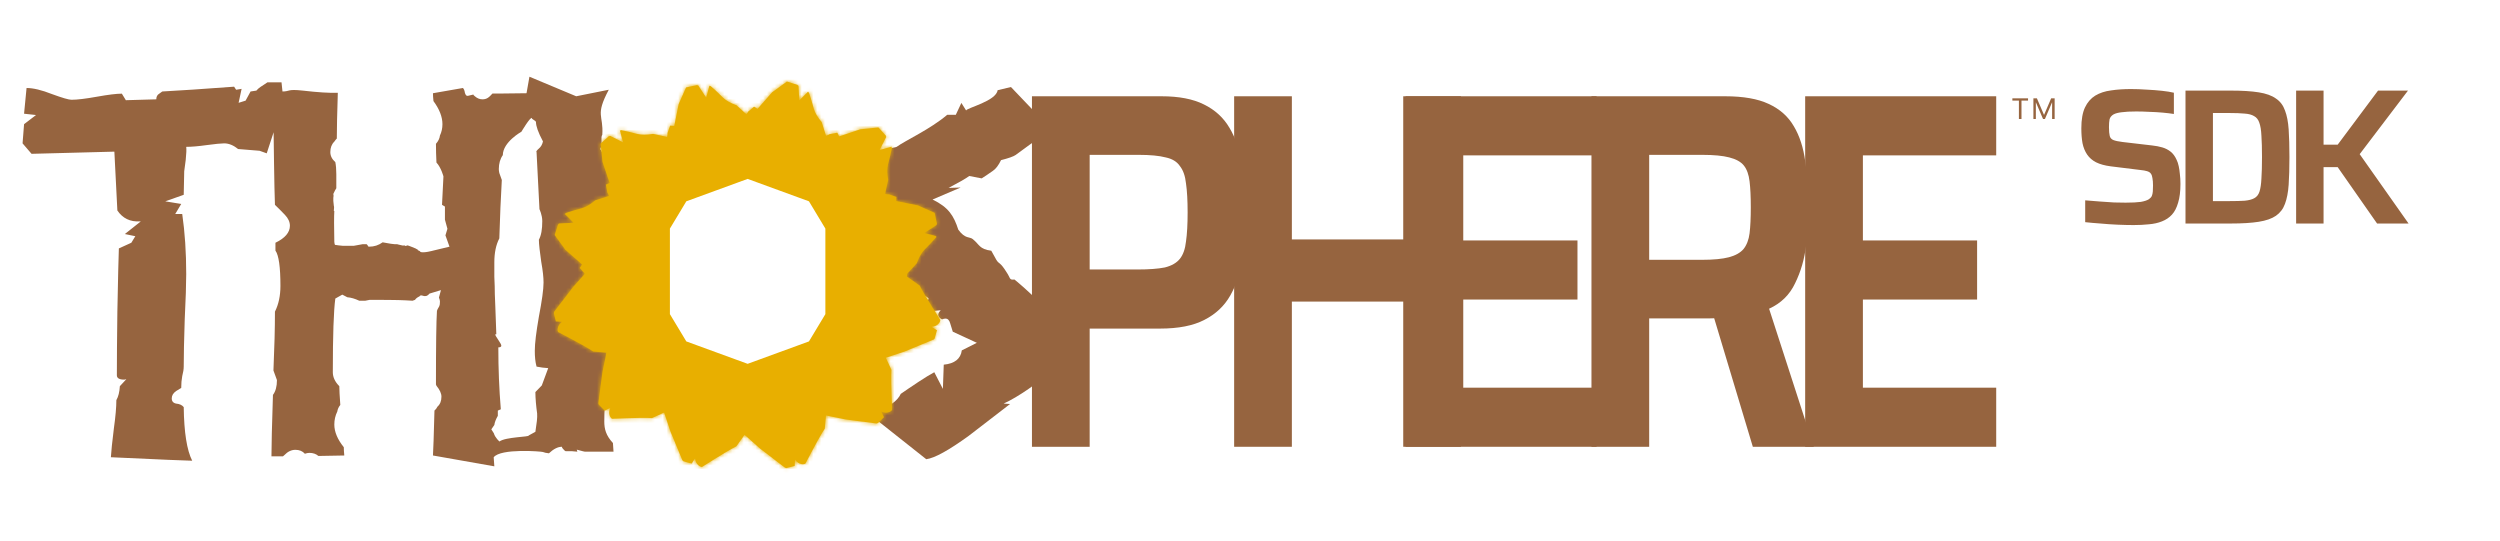
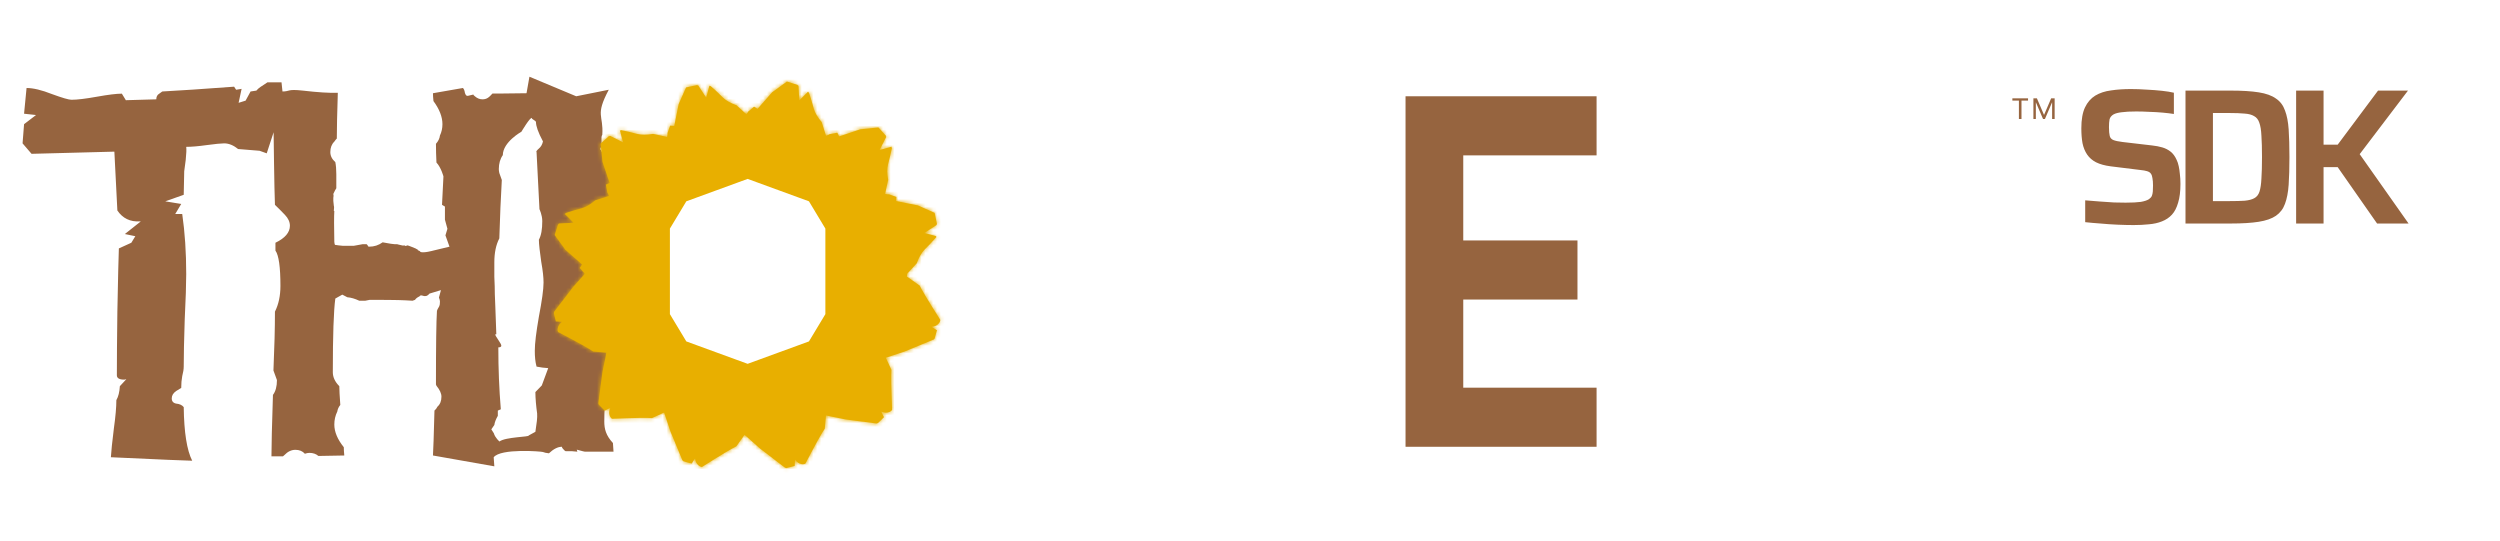
<svg xmlns="http://www.w3.org/2000/svg" width="647" height="140" viewBox="0 0 647 140" fill="none">
  <path d="M522.492 30.802V26.036H520.802V25.445H524.859V26.036H523.161V30.802H522.492ZM526.245 30.802V25.445H527.148L528.978 29.711H529.017L530.839 25.445H531.742V30.802H531.088V26.519H531.057L529.227 30.802H528.737L526.907 26.519H526.876V30.802H526.245Z" fill="#96643F" />
-   <path d="M267.069 115.626V24.916H300.625C305.113 24.916 308.759 25.619 311.565 27.026C314.44 28.432 316.649 30.454 318.192 33.09C319.734 35.639 320.786 38.76 321.347 42.452C321.979 46.143 322.294 50.318 322.294 54.977C322.294 59.284 322.014 63.283 321.453 66.975C320.962 70.579 319.945 73.743 318.402 76.468C316.859 79.193 314.615 81.302 311.67 82.796C308.795 84.291 304.973 85.038 300.204 85.038H282.006V115.626H267.069ZM282.006 69.744H294.313C297.329 69.744 299.713 69.568 301.466 69.216C303.219 68.777 304.517 68.03 305.358 66.975C306.2 65.92 306.726 64.426 306.936 62.492C307.217 60.558 307.357 58.053 307.357 54.977C307.357 51.901 307.217 49.395 306.936 47.462C306.726 45.528 306.2 44.034 305.358 42.979C304.587 41.836 303.36 41.089 301.677 40.738C299.994 40.298 297.679 40.078 294.734 40.078H282.006V69.744Z" fill="#96643F" />
-   <path d="M319.397 115.626V24.916H334.334V61.965H363.157V24.916H378.094V115.626H363.157V78.05H334.334V115.626H319.397Z" fill="#96643F" />
  <path d="M363.754 115.626V24.916H413.194V40.21H378.691V62.228H408.25V77.522H378.691V100.332H413.194V115.626H363.754Z" fill="#96643F" />
-   <path d="M411.871 115.626V24.916H446.479C451.177 24.916 454.929 25.575 457.734 26.894C460.61 28.212 462.783 30.146 464.256 32.695C465.729 35.156 466.711 38.188 467.201 41.792C467.763 45.308 468.043 49.264 468.043 53.658C468.043 56.735 467.833 60.031 467.412 63.547C466.991 67.063 466.044 70.315 464.572 73.303C463.169 76.292 460.925 78.489 457.839 79.896L469.41 115.626H453.632L442.692 79.237L446.374 81.742C445.883 82.005 445.287 82.181 444.585 82.269C443.954 82.357 443.218 82.401 442.376 82.401H426.808V115.626H411.871ZM426.808 67.239H440.483C443.428 67.239 445.742 67.019 447.426 66.579C449.109 66.14 450.371 65.437 451.212 64.47C452.054 63.415 452.58 62.053 452.79 60.383C453.001 58.625 453.106 56.383 453.106 53.658C453.106 50.934 453.001 48.692 452.79 46.934C452.58 45.176 452.089 43.814 451.318 42.847C450.546 41.88 449.284 41.177 447.531 40.738C445.848 40.298 443.533 40.078 440.588 40.078H426.808V67.239Z" fill="#96643F" />
-   <path d="M467.178 115.626V24.916H516.618V40.21H482.116V62.228H511.674V77.522H482.116V100.332H516.618V115.626H467.178Z" fill="#96643F" />
-   <path d="M278.879 91.806L272.759 96.329L272.203 96.227C269.31 98.42 267.307 99.893 266.194 100.647C263.82 102.292 261.669 103.56 259.741 104.45L261.41 104.553C257.849 107.295 254.288 110.036 250.728 112.777C245.535 116.546 241.863 118.568 239.712 118.842L226.734 108.562L227.748 106.282C230.344 104.98 232.303 103.714 233.119 101.932C235.789 100.082 239.718 97.426 241.795 96.329L244.021 100.647L244.243 94.376C247.062 94.102 248.62 92.869 248.916 90.676L252.811 88.723L246.58 85.844C246.357 85.159 246.135 84.439 245.912 83.686C245.69 82.863 245.282 82.452 244.688 82.452C244.392 82.452 244.095 82.52 243.798 82.657C242.611 82.041 242.5 81.253 243.464 80.293L241.35 80.499L238.902 78.443L239.681 77.621C242.055 77.552 237.122 75.404 238.235 76.227L235.119 75.038C228.295 72.503 235.453 73.68 233.895 72.584C231.299 70.322 228.74 68.06 226.218 65.799L228.109 63.434C226.255 63.229 224.437 62.818 222.657 62.201L213.422 52.641C215.721 51.202 218.021 49.763 220.32 48.323C223.213 46.473 224.994 44.623 225.661 42.772L227.108 41.642C228.665 42.121 229.444 42.361 229.444 42.361L229.186 40.545L229.85 38.558L232.029 38.014C234.403 36.3 240.683 33.486 245.133 29.717H247.359L248.805 26.633L250.029 28.586C250.252 27.901 257.812 26.154 258.183 23.344L261.632 22.521L270.756 32.081L270.311 34.651L262.856 40.1C262.263 40.511 261.002 40.956 259.073 41.436C258.405 42.807 257.701 43.732 256.959 44.212C255.995 44.897 255.03 45.548 254.066 46.165L250.839 45.548C250.023 46.165 248.243 47.193 245.498 48.632L248.614 48.529L241.35 51.633C245.524 53.688 246.82 55.809 248.009 59.441C249.789 61.908 250.943 61.2 251.759 61.886C253.539 63.325 253.428 64.477 256.544 64.888L257.849 67.238C258.591 68.472 258.739 67.612 260.539 70.518C261.503 71.888 261.127 72.539 262.536 72.334C262.981 72.676 266.231 75.359 270.311 79.471L270.645 81.63L272.091 80.602C272.462 80.739 273.13 81.458 274.094 82.76C275.133 84.268 276.134 85.262 277.099 85.742L274.206 88.825L278.434 88.414L278.879 91.806Z" fill="#96643F" />
  <path fill-rule="evenodd" clip-rule="evenodd" d="M69.03 39.684L67.174 39.019C64.678 38.793 62.827 38.643 61.622 38.568C60.417 37.59 59.212 37.101 58.007 37.101C57.232 37.101 55.725 37.252 53.487 37.552C51.335 37.853 49.57 38.004 48.193 38.004C48.279 38.605 48.236 39.734 48.064 41.388C47.806 43.269 47.676 44.246 47.676 44.322L47.547 50.414L42.77 52.106L46.902 52.783L45.352 55.378H47.16C47.849 60.117 48.193 65.306 48.193 70.948C48.193 73.505 48.064 77.416 47.806 82.681C47.633 87.946 47.547 92.007 47.547 94.865C47.547 95.543 47.418 96.37 47.16 97.348C46.988 98.25 46.902 99.266 46.902 100.394L45.611 101.184C44.836 101.71 44.448 102.349 44.448 103.101C44.448 103.854 44.836 104.305 45.611 104.455C46.471 104.531 47.117 104.831 47.547 105.358C47.633 111.902 48.365 116.527 49.742 119.235C48.623 119.235 41.608 118.934 28.695 118.332C28.781 116.828 29.039 114.346 29.47 110.886C29.9 107.802 30.115 105.358 30.115 103.553C30.632 102.65 30.933 101.447 31.019 99.942L32.698 98.137L32.181 98.25C30.89 98.25 30.244 97.874 30.244 97.122C30.244 92.91 30.288 87.419 30.374 80.65C30.546 71.85 30.675 66.397 30.761 64.291L33.989 62.824L35.022 61.132L32.31 60.568L36.443 57.296H36.184C33.688 57.447 31.751 56.506 30.374 54.476L29.599 39.245L8.164 39.809L5.84 37.101L6.227 32.137L9.326 29.768L6.227 29.429L6.873 22.773C8.594 22.773 10.79 23.299 13.458 24.352C16.127 25.33 17.805 25.819 18.494 25.819C19.957 25.819 22.153 25.556 25.079 25.029C28.006 24.503 30.158 24.239 31.536 24.239L32.569 25.932L40.445 25.706C40.445 25.029 40.704 24.54 41.22 24.239L41.995 23.675C46.299 23.45 52.497 23.036 60.589 22.434L61.106 23.224L62.526 22.998L61.751 26.609L63.559 26.045L64.85 23.675L66.352 23.45C66.868 22.773 67.755 22.283 69.219 21.305H72.856L73.106 23.675C75.081 23.674 74.257 22.999 78.387 23.45C82.261 23.901 85.273 24.089 87.426 24.014C87.253 29.429 87.167 33.378 87.167 35.86C86.995 36.011 86.78 36.274 86.522 36.65C85.833 37.327 85.489 38.229 85.489 39.358C85.489 40.335 85.919 41.2 86.78 41.952C86.952 42.78 87.038 43.833 87.038 45.111V47.029V48.722C86.866 48.947 86.608 49.436 86.263 50.188C86.35 50.489 86.35 50.828 86.263 51.204V51.993C86.263 52.219 86.306 52.633 86.393 53.234C86.479 53.46 86.479 53.911 86.393 54.588H86.522C86.436 56.017 86.436 58.688 86.522 62.599C86.608 63.577 86.789 63.38 86.789 63.38L87.619 63.501L88.717 63.614H91.558L93.846 63.198H94.883C95.373 63.592 95.091 63.84 95.541 63.84C96.833 63.84 97.995 63.464 99.028 62.712C100.577 62.937 100.513 63.048 102.148 63.198H102.771C102.771 63.198 103.393 63.38 104.016 63.501C104.361 63.652 104.674 63.388 104.846 63.614C105.019 63.764 105.293 63.501 105.465 63.501C105.637 63.501 107.531 64.291 107.531 64.291L108.167 64.649C107.875 64.777 108.79 64.892 108.79 65.193C109.62 65.556 112.111 64.855 112.111 64.855L116.33 63.84L115.278 60.906L115.795 59.214L115.149 56.851V53.46L114.394 53.009L114.762 45.675C114.789 45.697 114.159 43.344 112.954 42.065C112.868 40.41 112.825 38.793 112.825 37.214C113.428 36.537 113.772 35.822 113.858 35.07C114.288 34.168 114.504 33.19 114.504 32.137C114.504 30.257 113.729 28.263 112.179 26.157C112.093 25.33 112.05 24.653 112.05 24.127L119.798 22.773C120.056 22.998 120.228 23.412 120.314 24.014C120.486 24.616 120.745 24.879 121.089 24.804C121.433 24.728 121.907 24.616 122.509 24.465C122.509 24.54 122.552 24.616 122.639 24.691L122.897 24.916C123.499 25.443 124.145 25.706 124.834 25.706C125.953 25.706 126.505 25.258 127.452 24.205H129.716L136.265 24.127L137.018 19.855L149.12 24.916L157.552 23.224C153.949 30.007 156.218 29.62 155.874 34.885C155.357 35.562 156.046 36.988 155.357 38.568C156.476 40.674 157.036 41.689 157.036 41.614C157.036 41.238 157.552 41.426 157.036 43.758L157.552 45.675L157.982 46.578L159.02 47.706C160.053 48.007 159.435 50.489 159.435 51.993C157.799 51.693 158.068 52.858 157.982 53.234L157.423 55.717C157.079 56.694 156.907 58.499 156.907 61.132C156.907 62.11 156.993 64.742 157.165 69.029C157.251 72.64 157.294 75.46 157.294 77.491C157.122 80.5 156.821 82.794 156.39 84.373L156.907 86.63L158.627 87.499C158.111 89.004 157.567 89.906 157.567 90.582C157.567 91.259 156.433 91.701 157.294 91.852C158.241 91.927 157.036 92.346 157.036 93.399C157.036 94.377 157.079 95.392 157.165 96.445C157.165 97.949 156.39 99.454 156.907 99.83L157.036 103.214C156.605 103.816 156.39 105.772 156.39 109.081C156.39 111.037 156.82 112.698 158.627 114.653L158.778 116.895H151.384C151.384 116.895 150.821 116.819 149.271 116.367L149.422 116.895L147.913 116.763H146.404C146.232 116.763 146.08 116.555 145.65 116.104C145.219 115.577 145.587 115.625 145.414 115.625C144.381 115.625 143.262 116.189 142.057 117.317C141.369 117.242 140.852 117.129 140.508 116.978C140.163 116.828 129.577 115.972 127.766 118.345L127.933 120.687L112.05 117.881C112.136 116.678 112.265 112.804 112.438 106.26C112.782 105.96 113.04 105.621 113.212 105.245C113.901 104.643 114.245 103.778 114.245 102.65C114.245 101.823 113.815 100.883 112.954 99.83L112.825 99.491V99.266C112.825 89.337 112.911 83.057 113.083 80.424C113.169 80.274 113.212 80.161 113.212 80.086C113.643 79.259 113.858 79.294 113.858 78.015C113.858 77.789 113.772 77.451 113.6 77L114.116 75.082L111.146 75.984C109.941 77.448 109.08 75.874 108.564 76.701C108.047 76.927 107.66 77.228 107.402 77.604L106.756 77.829C104.26 77.679 103.332 77.604 95.671 77.604L94.528 77.829H92.978C91.859 77.303 90.826 77.002 89.879 76.927L88.588 76.25L86.78 77.265C86.35 80.424 86.134 86.78 86.134 96.332C86.134 97.611 86.694 98.814 87.813 99.942C87.813 100.845 87.899 102.462 88.071 104.794C87.641 105.32 87.383 105.884 87.296 106.486C86.78 107.539 86.522 108.667 86.522 109.871C86.522 111.751 87.34 113.707 88.975 115.737C88.975 116.339 89.018 117.054 89.104 117.881C85.058 117.956 82.992 117.994 82.906 117.994H82.39C81.787 117.467 81.012 117.204 80.065 117.204C79.721 117.204 79.334 117.279 78.903 117.43C78.301 116.753 77.483 116.414 76.45 116.414C75.417 116.414 74.47 116.866 73.609 117.768L73.222 118.107H70.252C70.252 115.399 70.381 110.096 70.639 102.199C71.328 101.296 71.672 100.018 71.672 98.363C71.414 97.611 71.113 96.784 70.768 95.881C71.027 89.939 71.156 84.862 71.156 80.65C72.103 78.77 72.576 76.551 72.576 73.994C72.576 69.105 72.146 66.058 71.285 64.855V62.824C73.781 61.621 75.029 60.154 75.029 58.424C75.029 57.447 74.599 56.506 73.738 55.604C72.877 54.701 72.017 53.836 71.156 53.009C70.984 49.323 70.81 34.228 70.81 34.228L69.03 39.684ZM129.095 43.758C129.095 42.328 129.439 41.125 130.128 40.147C130.162 36.73 134.939 34.094 134.939 34.094C134.939 34.094 137.221 30.233 137.652 30.534C137.394 30.76 138.708 31.213 138.708 31.589C138.708 32.567 139.228 34.192 140.519 36.599C140.347 37.351 140.065 37.919 139.463 38.445C138.946 38.896 138.687 39.218 138.859 39.368C139.203 45.987 139.441 51.202 139.614 54.135C139.614 54.135 140.339 55.634 140.339 57.214C140.339 59.395 140.066 60.906 139.463 62.046C139.463 63.249 139.722 65.233 140.066 67.715C140.497 70.122 140.67 71.843 140.67 73.121C140.67 74.926 140.237 77.894 139.463 81.955C138.774 85.941 138.406 88.833 138.406 90.789C138.406 92.293 138.515 93.597 138.859 94.876C139.892 95.102 140.844 95.197 141.877 95.272L140.217 99.754L138.557 101.469C138.557 103.048 138.752 105.201 139.01 107.006C139.096 108.134 138.902 109.496 138.557 111.753L136.811 112.708C137.155 113.084 130.795 113.071 129.263 114.258C129.263 114.258 128.148 113.331 127.804 112.127L127.158 111.112L127.933 109.984C128.019 109.307 128.32 108.517 128.837 107.614V106.26L129.611 105.922C129.181 100.732 128.966 95.392 128.966 89.901C129.482 89.901 129.74 89.751 129.74 89.45C129.74 89.225 129.482 88.736 128.966 87.983C128.449 87.231 128.191 86.78 128.191 86.63C128.191 86.479 128.277 86.442 128.449 86.517L128.191 79.409L128.062 76.137C128.062 74.859 128.019 73.354 127.933 71.624V67.901C127.933 65.419 128.363 63.351 129.224 61.696C129.396 56.055 129.611 51.016 129.87 46.578C129.439 45.45 129.224 44.848 129.224 44.773C129.138 44.397 129.095 44.058 129.095 43.758Z" fill="#96643F" />
  <path d="M552.2 58.247C550.933 58.247 549.533 58.214 548 58.147C546.5 58.081 545.033 57.98 543.6 57.847C542.167 57.747 540.85 57.63 539.65 57.497V51.847C540.883 51.947 542.133 52.047 543.4 52.147C544.7 52.247 545.933 52.331 547.1 52.397C548.267 52.431 549.267 52.447 550.1 52.447C551.8 52.447 553.117 52.38 554.05 52.247C554.983 52.081 555.683 51.847 556.15 51.547C556.517 51.281 556.767 50.997 556.9 50.697C557.033 50.364 557.117 49.98 557.15 49.547C557.183 49.081 557.2 48.564 557.2 47.997C557.2 47.23 557.15 46.597 557.05 46.097C556.983 45.597 556.85 45.214 556.65 44.947C556.45 44.647 556.117 44.431 555.65 44.297C555.217 44.164 554.65 44.064 553.95 43.997L546.25 43.047C544.717 42.847 543.45 42.497 542.45 41.997C541.483 41.497 540.717 40.831 540.15 39.997C539.583 39.164 539.183 38.181 538.95 37.047C538.75 35.914 538.65 34.63 538.65 33.197C538.65 30.93 538.967 29.131 539.6 27.797C540.233 26.464 541.117 25.447 542.25 24.747C543.417 24.047 544.783 23.597 546.35 23.397C547.917 23.164 549.617 23.047 551.45 23.047C552.783 23.047 554.15 23.097 555.55 23.197C556.95 23.264 558.267 23.364 559.5 23.497C560.733 23.631 561.767 23.797 562.6 23.997V29.497C561.767 29.364 560.8 29.247 559.7 29.147C558.6 29.047 557.45 28.98 556.25 28.947C555.05 28.881 553.917 28.847 552.85 28.847C551.283 28.847 550.033 28.914 549.1 29.047C548.2 29.147 547.5 29.331 547 29.597C546.433 29.93 546.083 30.364 545.95 30.897C545.85 31.43 545.8 32.097 545.8 32.897C545.8 33.897 545.867 34.664 546 35.197C546.133 35.697 546.45 36.047 546.95 36.247C547.45 36.447 548.233 36.614 549.3 36.747L557 37.647C557.933 37.747 558.8 37.914 559.6 38.147C560.4 38.38 561.117 38.747 561.75 39.247C562.383 39.747 562.9 40.447 563.3 41.347C563.533 41.814 563.717 42.364 563.85 42.997C563.983 43.597 564.083 44.281 564.15 45.047C564.25 45.814 564.3 46.664 564.3 47.597C564.3 49.531 564.1 51.147 563.7 52.447C563.333 53.747 562.8 54.781 562.1 55.547C561.4 56.314 560.533 56.897 559.5 57.297C558.5 57.697 557.383 57.947 556.15 58.047C554.917 58.181 553.6 58.247 552.2 58.247ZM565.606 57.847V23.447H577.306C580.273 23.447 582.689 23.597 584.556 23.897C586.456 24.197 587.939 24.73 589.006 25.497C590.106 26.23 590.889 27.264 591.356 28.597C591.856 29.897 592.173 31.53 592.306 33.497C592.439 35.464 592.506 37.847 592.506 40.647C592.506 43.447 592.439 45.831 592.306 47.797C592.173 49.764 591.856 51.414 591.356 52.747C590.889 54.047 590.106 55.081 589.006 55.847C587.939 56.581 586.456 57.097 584.556 57.397C582.689 57.697 580.273 57.847 577.306 57.847H565.606ZM572.706 52.047H576.906C578.539 52.047 579.873 52.014 580.906 51.947C581.973 51.847 582.806 51.63 583.406 51.297C584.039 50.964 584.489 50.397 584.756 49.597C585.023 48.764 585.189 47.63 585.256 46.197C585.356 44.764 585.406 42.914 585.406 40.647C585.406 38.414 585.356 36.581 585.256 35.147C585.189 33.681 585.006 32.547 584.706 31.747C584.439 30.947 583.989 30.381 583.356 30.047C582.756 29.68 581.939 29.464 580.906 29.397C579.873 29.297 578.539 29.247 576.906 29.247H572.706V52.047ZM594.237 57.847V23.447H601.337V37.447H604.987L615.437 23.447H623.187L610.687 39.897L623.337 57.847H615.187L604.987 43.247H601.337V57.847H594.237Z" fill="#96643F" />
  <mask id="path-6-inside-1_476_1315" fill="white">
    <path fill-rule="evenodd" clip-rule="evenodd" d="M168.748 108.2L171.881 106.755L173.504 111.637L176.639 119.197L176.77 119.234L176.826 119.366L178.995 119.979L179.884 118.618C180.002 119.456 180.276 120.041 180.707 120.373C180.961 120.645 181.284 120.805 181.677 120.853C186.53 117.774 189.493 115.996 190.566 115.518L192.685 112.518L196.732 116.111L203.228 121.091L203.361 121.057L203.475 121.145L205.66 120.591L205.749 118.968C206.27 119.635 206.8 120.005 207.339 120.077C207.695 120.185 208.056 120.162 208.42 120.008C211.083 114.916 212.759 111.895 213.449 110.946L213.762 107.512L218.805 108.548L226.922 109.614L227.02 109.519L227.162 109.537L228.778 107.966L228.043 106.516C228.828 106.833 229.472 106.888 229.975 106.681C230.338 106.597 230.638 106.397 230.877 106.082C230.636 100.341 230.576 96.887 230.698 95.72L229.252 92.59L234.137 90.967L241.7 87.834L241.737 87.702L241.87 87.647L242.483 85.479L241.121 84.591C241.96 84.473 242.545 84.199 242.877 83.769C243.149 83.514 243.309 83.191 243.358 82.799C240.277 77.948 238.498 74.986 238.02 73.915L234.699 71.572L234.779 70.847L237.274 68.112C237.816 66.58 238.486 65.403 239.286 64.58C240.339 63.538 241.348 62.469 242.31 61.373L242.178 61.338C242.24 61.268 242.302 61.197 242.364 61.127L239.228 60.297L242.437 58.202L242.397 58.017L242.49 57.956L241.879 55.089L237.553 53.163L231.916 52.033L231.995 50.967L230.079 50.29C229.848 50.322 229.508 50.289 229.059 50.191L229.856 46.556C229.559 44.959 229.55 43.604 229.831 42.492C230.222 41.063 230.561 39.633 230.846 38.203L230.714 38.239C230.722 38.201 230.729 38.163 230.737 38.124L230.769 37.963L227.638 38.812L229.369 35.394L229.242 35.254L229.293 35.154L227.329 32.976L222.619 33.47L217.172 35.309L216.707 34.346L214.709 34.718C214.525 34.861 214.214 35.002 213.776 35.141L212.648 31.596C211.591 30.36 210.906 29.191 210.593 28.088C210.217 26.655 209.795 25.248 209.326 23.866L209.23 23.964C209.2 23.875 209.17 23.786 209.14 23.697L206.853 25.996L206.642 22.172L206.462 22.113L206.456 22.002L203.666 21.097L199.833 23.879L196.037 28.193L195.152 27.592L193.608 28.912C193.535 29.091 193.386 29.312 193.161 29.576L190.589 27.231C189.056 26.69 187.878 26.02 187.055 25.221C186.012 24.167 184.943 23.16 183.846 22.198L183.811 22.33C183.741 22.268 183.67 22.206 183.6 22.144L182.769 25.278L180.674 22.071L180.488 22.111L180.427 22.018L177.558 22.628L175.631 26.952L174.501 32.586L173.435 32.507L172.757 34.422C172.789 34.653 172.756 34.992 172.658 35.442L169.021 34.645C167.423 34.943 166.067 34.951 164.955 34.67C163.525 34.279 162.095 33.941 160.664 33.656L160.699 33.788C160.607 33.769 160.515 33.751 160.423 33.732L161.272 36.862L157.853 35.132L157.713 35.259L157.613 35.208L155.434 37.171L155.928 41.879L157.768 47.322L156.805 47.787L157.176 49.784C157.319 49.968 157.46 50.279 157.6 50.717L154.053 51.844C152.817 52.901 151.647 53.585 150.543 53.898C149.109 54.273 147.701 54.696 146.319 55.164L146.417 55.261C146.353 55.282 146.29 55.303 146.227 55.324C146.201 55.333 146.175 55.342 146.15 55.35L148.45 57.636L144.624 57.847L144.565 58.027L144.454 58.033L143.549 60.822L146.332 64.652L150.648 68.446L150.047 69.33L151.359 70.864L148.347 74.252L143.364 80.745L143.398 80.877L143.311 80.991L143.865 83.176L145.488 83.265C144.821 83.785 144.451 84.315 144.379 84.854C144.27 85.21 144.293 85.57 144.448 85.934C149.542 88.596 152.565 90.271 153.515 90.96L156.951 91.274L155.914 96.313L154.848 104.426L154.943 104.524L154.924 104.667L156.497 106.282L157.947 105.547C157.63 106.332 157.575 106.975 157.781 107.478C157.866 107.84 158.066 108.141 158.382 108.379C164.125 108.138 167.581 108.078 168.748 108.2ZM193.489 97.861L175.171 91.423L169.351 82.128V59.888L175.171 50.592L193.489 44.154L211.806 50.592L217.626 59.888V82.128L211.806 91.423L193.489 97.861Z" />
  </mask>
  <path fill-rule="evenodd" clip-rule="evenodd" d="M168.748 108.2L171.881 106.755L173.504 111.637L176.639 119.197L176.77 119.234L176.826 119.366L178.995 119.979L179.884 118.618C180.002 119.456 180.276 120.041 180.707 120.373C180.961 120.645 181.284 120.805 181.677 120.853C186.53 117.774 189.493 115.996 190.566 115.518L192.685 112.518L196.732 116.111L203.228 121.091L203.361 121.057L203.475 121.145L205.66 120.591L205.749 118.968C206.27 119.635 206.8 120.005 207.339 120.077C207.695 120.185 208.056 120.162 208.42 120.008C211.083 114.916 212.759 111.895 213.449 110.946L213.762 107.512L218.805 108.548L226.922 109.614L227.02 109.519L227.162 109.537L228.778 107.966L228.043 106.516C228.828 106.833 229.472 106.888 229.975 106.681C230.338 106.597 230.638 106.397 230.877 106.082C230.636 100.341 230.576 96.887 230.698 95.72L229.252 92.59L234.137 90.967L241.7 87.834L241.737 87.702L241.87 87.647L242.483 85.479L241.121 84.591C241.96 84.473 242.545 84.199 242.877 83.769C243.149 83.514 243.309 83.191 243.358 82.799C240.277 77.948 238.498 74.986 238.02 73.915L234.699 71.572L234.779 70.847L237.274 68.112C237.816 66.58 238.486 65.403 239.286 64.58C240.339 63.538 241.348 62.469 242.31 61.373L242.178 61.338C242.24 61.268 242.302 61.197 242.364 61.127L239.228 60.297L242.437 58.202L242.397 58.017L242.49 57.956L241.879 55.089L237.553 53.163L231.916 52.033L231.995 50.967L230.079 50.29C229.848 50.322 229.508 50.289 229.059 50.191L229.856 46.556C229.559 44.959 229.55 43.604 229.831 42.492C230.222 41.063 230.561 39.633 230.846 38.203L230.714 38.239C230.722 38.201 230.729 38.163 230.737 38.124L230.769 37.963L227.638 38.812L229.369 35.394L229.242 35.254L229.293 35.154L227.329 32.976L222.619 33.47L217.172 35.309L216.707 34.346L214.709 34.718C214.525 34.861 214.214 35.002 213.776 35.141L212.648 31.596C211.591 30.36 210.906 29.191 210.593 28.088C210.217 26.655 209.795 25.248 209.326 23.866L209.23 23.964C209.2 23.875 209.17 23.786 209.14 23.697L206.853 25.996L206.642 22.172L206.462 22.113L206.456 22.002L203.666 21.097L199.833 23.879L196.037 28.193L195.152 27.592L193.608 28.912C193.535 29.091 193.386 29.312 193.161 29.576L190.589 27.231C189.056 26.69 187.878 26.02 187.055 25.221C186.012 24.167 184.943 23.16 183.846 22.198L183.811 22.33C183.741 22.268 183.67 22.206 183.6 22.144L182.769 25.278L180.674 22.071L180.488 22.111L180.427 22.018L177.558 22.628L175.631 26.952L174.501 32.586L173.435 32.507L172.757 34.422C172.789 34.653 172.756 34.992 172.658 35.442L169.021 34.645C167.423 34.943 166.067 34.951 164.955 34.67C163.525 34.279 162.095 33.941 160.664 33.656L160.699 33.788C160.607 33.769 160.515 33.751 160.423 33.732L161.272 36.862L157.853 35.132L157.713 35.259L157.613 35.208L155.434 37.171L155.928 41.879L157.768 47.322L156.805 47.787L157.176 49.784C157.319 49.968 157.46 50.279 157.6 50.717L154.053 51.844C152.817 52.901 151.647 53.585 150.543 53.898C149.109 54.273 147.701 54.696 146.319 55.164L146.417 55.261C146.353 55.282 146.29 55.303 146.227 55.324C146.201 55.333 146.175 55.342 146.15 55.35L148.45 57.636L144.624 57.847L144.565 58.027L144.454 58.033L143.549 60.822L146.332 64.652L150.648 68.446L150.047 69.33L151.359 70.864L148.347 74.252L143.364 80.745L143.398 80.877L143.311 80.991L143.865 83.176L145.488 83.265C144.821 83.785 144.451 84.315 144.379 84.854C144.27 85.21 144.293 85.57 144.448 85.934C149.542 88.596 152.565 90.271 153.515 90.96L156.951 91.274L155.914 96.313L154.848 104.426L154.943 104.524L154.924 104.667L156.497 106.282L157.947 105.547C157.63 106.332 157.575 106.975 157.781 107.478C157.866 107.84 158.066 108.141 158.382 108.379C164.125 108.138 167.581 108.078 168.748 108.2ZM193.489 97.861L175.171 91.423L169.351 82.128V59.888L175.171 50.592L193.489 44.154L211.806 50.592L217.626 59.888V82.128L211.806 91.423L193.489 97.861Z" fill="#E8AF00" />
  <path d="M193.489 97.861L193.876 96.759L193.489 96.623L193.101 96.759L193.489 97.861ZM193.489 44.154L193.101 45.256L193.489 45.392L193.876 45.256L193.489 44.154ZM193.902 96.769L193.876 96.759L193.101 98.963L193.127 98.972L193.902 96.769ZM193.85 98.972L193.876 98.963L193.101 96.759L193.075 96.769L193.85 98.972ZM193.127 43.043L193.101 43.053L193.876 45.256L193.902 45.247L193.127 43.043ZM193.075 45.247L193.101 45.256L193.876 43.053L193.85 43.043L193.075 45.247ZM171.881 106.755L174.097 106.018L173.273 103.539L170.902 104.634L171.881 106.755ZM168.748 108.2L168.506 110.523L169.144 110.59L169.727 110.321L168.748 108.2ZM173.504 111.637L171.288 112.374L171.314 112.454L171.347 112.532L173.504 111.637ZM176.639 119.197L174.482 120.091L174.915 121.135L176.002 121.444L176.639 119.197ZM176.77 119.234L178.926 118.335L178.493 117.294L177.408 116.987L176.77 119.234ZM176.826 119.366L174.67 120.265L175.104 121.307L176.191 121.614L176.826 119.366ZM178.995 119.979L178.36 122.227L180.013 122.694L180.951 121.256L178.995 119.979ZM179.884 118.618L182.197 118.293L181.331 112.129L177.928 117.341L179.884 118.618ZM180.707 120.373L182.412 118.777L182.283 118.639L182.132 118.523L180.707 120.373ZM181.677 120.853L181.392 123.172L182.222 123.274L182.928 122.826L181.677 120.853ZM190.566 115.518L191.516 117.652L192.103 117.39L192.474 116.866L190.566 115.518ZM192.685 112.518L194.235 110.771L192.283 109.037L190.776 111.17L192.685 112.518ZM196.732 116.111L195.181 117.858L195.244 117.914L195.311 117.965L196.732 116.111ZM203.228 121.091L201.807 122.945L202.704 123.632L203.8 123.356L203.228 121.091ZM203.361 121.057L204.782 119.203L203.885 118.516L202.789 118.792L203.361 121.057ZM203.475 121.145L202.053 122.998L202.951 123.687L204.048 123.409L203.475 121.145ZM205.66 120.591L206.234 122.855L207.899 122.434L207.993 120.718L205.66 120.591ZM205.749 118.968L207.59 117.53L203.756 112.624L203.417 118.841L205.749 118.968ZM207.339 120.077L208.018 117.842L207.837 117.787L207.65 117.762L207.339 120.077ZM208.42 120.008L209.331 122.159L210.102 121.832L210.49 121.09L208.42 120.008ZM213.449 110.946L215.339 112.318L215.716 111.798L215.775 111.158L213.449 110.946ZM213.762 107.512L214.232 105.224L211.674 104.698L211.436 107.299L213.762 107.512ZM218.805 108.548L218.335 110.836L218.417 110.853L218.501 110.864L218.805 108.548ZM226.922 109.614L226.618 111.93L227.739 112.077L228.55 111.289L226.922 109.614ZM227.02 109.519L227.321 107.202L226.202 107.057L225.392 107.843L227.02 109.519ZM227.162 109.537L226.862 111.854L227.981 111.999L228.791 111.212L227.162 109.537ZM228.778 107.966L230.407 109.64L231.639 108.442L230.862 106.909L228.778 107.966ZM228.043 106.516L228.918 104.35L223.145 102.019L225.96 107.572L228.043 106.516ZM229.975 106.681L229.447 104.406L229.262 104.449L229.087 104.521L229.975 106.681ZM230.877 106.082L232.741 107.489L233.246 106.82L233.211 105.984L230.877 106.082ZM230.698 95.72L233.021 95.964L233.088 95.324L232.819 94.741L230.698 95.72ZM229.252 92.59L228.516 90.373L226.035 91.197L227.131 93.569L229.252 92.59ZM234.137 90.967L234.873 93.184L234.953 93.157L235.031 93.125L234.137 90.967ZM241.7 87.834L242.594 89.992L243.639 89.559L243.947 88.471L241.7 87.834ZM241.737 87.702L240.844 85.544L239.799 85.977L239.49 87.065L241.737 87.702ZM241.87 87.647L242.764 89.806L243.81 89.372L244.118 88.283L241.87 87.647ZM242.483 85.479L244.731 86.114L245.198 84.461L243.759 83.522L242.483 85.479ZM241.121 84.591L240.797 82.277L234.624 83.142L239.845 86.547L241.121 84.591ZM242.877 83.769L241.281 82.063L241.143 82.192L241.028 82.341L242.877 83.769ZM243.358 82.799L245.676 83.084L245.779 82.253L245.33 81.546L243.358 82.799ZM238.02 73.915L240.153 72.963L239.891 72.376L239.366 72.006L238.02 73.915ZM234.699 71.572L232.377 71.315L232.226 72.686L233.353 73.481L234.699 71.572ZM234.779 70.847L233.054 69.273L232.541 69.835L232.458 70.59L234.779 70.847ZM237.274 68.112L239 69.686L239.318 69.337L239.476 68.891L237.274 68.112ZM239.286 64.58L237.643 62.919L237.627 62.935L237.61 62.952L239.286 64.58ZM242.31 61.373L244.066 62.914L246.556 60.077L242.906 59.114L242.31 61.373ZM242.178 61.338L240.429 59.79L237.916 62.629L241.582 63.597L242.178 61.338ZM242.364 61.127L244.117 62.671L246.616 59.836L242.962 58.869L242.364 61.127ZM239.228 60.297L237.951 58.341L233.553 61.211L238.63 62.555L239.228 60.297ZM242.437 58.202L243.713 60.158L245.055 59.283L244.721 57.716L242.437 58.202ZM242.397 58.017L241.121 56.06L239.778 56.936L240.113 58.504L242.397 58.017ZM242.49 57.956L243.766 59.913L245.109 59.037L244.775 57.47L242.49 57.956ZM241.879 55.089L244.164 54.602L243.916 53.439L242.829 52.955L241.879 55.089ZM237.553 53.163L238.503 51.029L238.266 50.923L238.012 50.872L237.553 53.163ZM231.916 52.033L229.587 51.861L229.435 53.918L231.458 54.324L231.916 52.033ZM231.995 50.967L234.325 51.139L234.456 49.359L232.773 48.765L231.995 50.967ZM230.079 50.29L230.857 48.088L230.321 47.899L229.758 47.977L230.079 50.29ZM229.059 50.191L226.777 49.69L226.277 51.972L228.559 52.472L229.059 50.191ZM229.856 46.556L232.137 47.056L232.239 46.594L232.152 46.129L229.856 46.556ZM229.831 42.492L227.578 41.875L227.572 41.898L227.566 41.92L229.831 42.492ZM230.846 38.203L233.137 38.66L233.873 34.963L230.235 35.949L230.846 38.203ZM230.714 38.239L228.426 37.767L227.659 41.486L231.324 40.493L230.714 38.239ZM230.737 38.124L233.027 38.586L233.027 38.584L230.737 38.124ZM230.769 37.963L233.06 38.423L233.803 34.721L230.158 35.708L230.769 37.963ZM227.638 38.812L225.554 37.756L223.182 42.439L228.249 41.066L227.638 38.812ZM229.369 35.394L231.453 36.45L232.177 35.02L231.104 33.83L229.369 35.394ZM229.242 35.254L227.159 34.198L226.434 35.627L227.508 36.818L229.242 35.254ZM229.293 35.154L231.376 36.21L232.101 34.78L231.028 33.59L229.293 35.154ZM227.329 32.976L229.064 31.412L228.268 30.529L227.085 30.653L227.329 32.976ZM222.619 33.47L222.375 31.147L222.117 31.174L221.871 31.257L222.619 33.47ZM217.172 35.309L215.069 36.325L215.967 38.181L217.92 37.522L217.172 35.309ZM216.707 34.346L218.81 33.33L218.034 31.724L216.28 32.05L216.707 34.346ZM214.709 34.718L214.282 32.421L213.723 32.525L213.274 32.874L214.709 34.718ZM213.776 35.141L211.55 35.849L212.258 38.075L214.484 37.367L213.776 35.141ZM212.648 31.596L214.874 30.887L214.73 30.436L214.423 30.077L212.648 31.596ZM210.593 28.088L208.334 28.681L208.34 28.703L208.346 28.726L210.593 28.088ZM209.326 23.866L211.538 23.116L210.327 19.546L207.67 22.22L209.326 23.866ZM209.23 23.964L207.015 24.707L208.219 28.294L210.886 25.61L209.23 23.964ZM209.14 23.697L211.352 22.947L210.141 19.378L207.484 22.05L209.14 23.697ZM206.853 25.996L204.52 26.125L204.809 31.364L208.509 27.644L206.853 25.996ZM206.642 22.172L208.975 22.044L208.887 20.444L207.363 19.95L206.642 22.172ZM206.462 22.113L204.13 22.241L204.217 23.841L205.742 24.335L206.462 22.113ZM206.456 22.002L208.788 21.875L208.701 20.275L207.177 19.78L206.456 22.002ZM203.666 21.097L204.386 18.875L203.256 18.509L202.294 19.207L203.666 21.097ZM199.833 23.879L198.461 21.989L198.251 22.141L198.08 22.336L199.833 23.879ZM196.037 28.193L194.724 30.125L196.429 31.284L197.79 29.736L196.037 28.193ZM195.152 27.592L196.465 25.66L194.99 24.658L193.635 25.816L195.152 27.592ZM193.608 28.912L192.09 27.137L191.657 27.506L191.443 28.034L193.608 28.912ZM193.161 29.576L191.588 31.302L193.372 32.927L194.938 31.092L193.161 29.576ZM190.589 27.231L192.162 25.505L191.813 25.186L191.367 25.029L190.589 27.231ZM187.055 25.221L185.395 26.864L185.411 26.88L185.428 26.897L187.055 25.221ZM183.846 22.198L185.386 20.442L182.556 17.96L181.589 21.597L183.846 22.198ZM183.811 22.33L182.26 24.077L185.094 26.592L186.068 22.93L183.811 22.33ZM183.6 22.144L185.138 20.387L182.306 17.906L181.342 21.546L183.6 22.144ZM182.769 25.278L180.814 26.556L183.684 30.948L185.027 25.877L182.769 25.278ZM180.674 22.071L182.629 20.794L181.753 19.453L180.187 19.787L180.674 22.071ZM180.488 22.111L178.533 23.389L179.409 24.729L180.975 24.396L180.488 22.111ZM180.427 22.018L182.382 20.739L181.506 19.4L179.941 19.733L180.427 22.018ZM177.558 22.628L177.072 20.343L175.909 20.591L175.425 21.677L177.558 22.628ZM175.631 26.952L173.498 26.002L173.392 26.239L173.341 26.493L175.631 26.952ZM174.501 32.586L174.33 34.915L176.386 35.067L176.791 33.045L174.501 32.586ZM173.435 32.507L173.606 30.178L171.827 30.047L171.232 31.729L173.435 32.507ZM172.757 34.422L170.555 33.644L170.366 34.18L170.444 34.743L172.757 34.422ZM172.658 35.442L172.158 37.723L174.44 38.223L174.94 35.941L172.658 35.442ZM169.021 34.645L169.521 32.364L169.059 32.263L168.594 32.349L169.021 34.645ZM164.955 34.67L164.339 36.923L164.361 36.929L164.384 36.935L164.955 34.67ZM160.664 33.656L161.12 31.365L157.422 30.629L158.409 34.267L160.664 33.656ZM160.699 33.788L160.233 36.077L163.946 36.834L162.954 33.176L160.699 33.788ZM160.423 33.732L160.88 31.441L157.182 30.705L158.169 34.344L160.423 33.732ZM161.272 36.862L160.218 38.946L164.901 41.316L163.527 36.25L161.272 36.862ZM157.853 35.132L158.908 33.047L157.479 32.325L156.29 33.396L157.853 35.132ZM157.713 35.259L156.658 37.343L158.087 38.066L159.276 36.994L157.713 35.259ZM157.613 35.208L158.668 33.124L157.239 32.401L156.05 33.472L157.613 35.208ZM155.434 37.171L153.871 35.435L152.987 36.231L153.111 37.415L155.434 37.171ZM155.928 41.879L153.605 42.123L153.632 42.381L153.715 42.627L155.928 41.879ZM157.768 47.322L158.784 49.425L160.641 48.528L159.981 46.574L157.768 47.322ZM156.805 47.787L155.789 45.684L154.182 46.46L154.508 48.214L156.805 47.787ZM157.176 49.784L154.88 50.212L154.984 50.77L155.333 51.219L157.176 49.784ZM157.6 50.717L158.308 52.943L160.535 52.235L159.826 50.008L157.6 50.717ZM154.053 51.844L153.345 49.618L152.894 49.762L152.535 50.069L154.053 51.844ZM150.543 53.898L151.135 56.157L151.158 56.151L151.18 56.145L150.543 53.898ZM146.319 55.164L145.57 52.952L141.997 54.163L144.673 56.821L146.319 55.164ZM146.417 55.261L147.154 57.477L150.756 56.279L148.063 53.603L146.417 55.261ZM146.227 55.324L145.481 53.11L145.481 53.111L146.227 55.324ZM146.15 55.35L145.405 53.136L141.82 54.341L144.503 57.007L146.15 55.35ZM148.45 57.636L148.579 59.969L153.822 59.681L150.097 55.979L148.45 57.636ZM144.624 57.847L144.496 55.514L142.897 55.602L142.402 57.125L144.624 57.847ZM144.565 58.027L144.693 60.359L146.292 60.272L146.787 58.748L144.565 58.027ZM144.454 58.033L144.327 55.7L142.727 55.788L142.232 57.312L144.454 58.033ZM143.549 60.822L141.327 60.1L140.96 61.232L141.659 62.195L143.549 60.822ZM146.332 64.652L144.442 66.025L144.595 66.235L144.79 66.406L146.332 64.652ZM150.648 68.446L152.58 69.76L153.74 68.054L152.191 66.692L150.648 68.446ZM150.047 69.33L148.116 68.017L147.112 69.493L148.272 70.849L150.047 69.33ZM151.359 70.864L153.105 72.415L154.458 70.893L153.134 69.345L151.359 70.864ZM148.347 74.252L146.601 72.7L146.545 72.763L146.494 72.83L148.347 74.252ZM143.364 80.745L141.511 79.323L140.822 80.222L141.1 81.32L143.364 80.745ZM143.398 80.877L145.251 82.299L145.941 81.401L145.662 80.303L143.398 80.877ZM143.311 80.991L141.457 79.569L140.768 80.468L141.046 81.566L143.311 80.991ZM143.865 83.176L141.6 83.75L142.022 85.414L143.737 85.508L143.865 83.176ZM145.488 83.265L146.925 85.106L151.838 81.273L145.616 80.932L145.488 83.265ZM144.379 84.854L146.614 85.534L146.669 85.352L146.694 85.164L144.379 84.854ZM144.448 85.934L142.297 86.846L142.624 87.617L143.366 88.004L144.448 85.934ZM153.515 90.96L152.144 92.851L152.663 93.228L153.303 93.286L153.515 90.96ZM156.951 91.274L159.239 91.744L159.765 89.185L157.163 88.948L156.951 91.274ZM155.914 96.313L153.626 95.843L153.609 95.925L153.598 96.009L155.914 96.313ZM154.848 104.426L152.532 104.122L152.384 105.245L153.174 106.056L154.848 104.426ZM154.943 104.524L157.259 104.828L157.406 103.705L156.616 102.894L154.943 104.524ZM154.924 104.667L152.608 104.363L152.461 105.485L153.251 106.296L154.924 104.667ZM156.497 106.282L154.823 107.911L156.021 109.141L157.552 108.365L156.497 106.282ZM157.947 105.547L160.113 106.423L162.447 100.649L156.892 103.463L157.947 105.547ZM157.781 107.478L160.057 106.948L160.014 106.764L159.941 106.588L157.781 107.478ZM158.382 108.379L156.976 110.244L157.644 110.748L158.48 110.713L158.382 108.379ZM175.171 91.423L173.191 92.663L173.625 93.356L174.397 93.627L175.171 91.423ZM193.489 97.861L192.714 100.065L193.489 100.337L194.263 100.065L193.489 97.861ZM169.351 82.128H167.015V82.799L167.371 83.367L169.351 82.128ZM169.351 59.888L167.371 58.648L167.015 59.217V59.888H169.351ZM175.171 50.592L174.397 48.389L173.625 48.66L173.191 49.353L175.171 50.592ZM193.489 44.154L194.263 41.951L193.489 41.678L192.714 41.951L193.489 44.154ZM211.806 50.592L213.786 49.353L213.352 48.66L212.581 48.389L211.806 50.592ZM217.626 59.888H219.962V59.217L219.606 58.648L217.626 59.888ZM217.626 82.128L219.606 83.367L219.962 82.799V82.128H217.626ZM211.806 91.423L212.581 93.627L213.352 93.356L213.786 92.663L211.806 91.423ZM170.902 104.634L167.77 106.079L169.727 110.321L172.86 108.876L170.902 104.634ZM175.721 110.9L174.097 106.018L169.664 107.492L171.288 112.374L175.721 110.9ZM178.797 118.302L175.662 110.742L171.347 112.532L174.482 120.091L178.797 118.302ZM177.408 116.987L177.277 116.949L176.002 121.444L176.133 121.481L177.408 116.987ZM178.982 118.467L178.926 118.335L174.614 120.133L174.67 120.265L178.982 118.467ZM179.63 117.731L177.461 117.118L176.191 121.614L178.36 122.227L179.63 117.731ZM177.928 117.341L177.04 118.702L180.951 121.256L181.84 119.895L177.928 117.341ZM182.132 118.523C182.263 118.623 182.302 118.713 182.293 118.694C182.28 118.666 182.233 118.549 182.197 118.293L177.571 118.943C177.728 120.059 178.156 121.356 179.281 122.223L182.132 118.523ZM181.963 118.535C182.002 118.54 182.08 118.556 182.176 118.603C182.273 118.651 182.354 118.715 182.412 118.777L179.001 121.969C179.654 122.667 180.493 123.061 181.392 123.172L181.963 118.535ZM189.615 113.384C188.346 113.95 185.206 115.848 180.426 118.881L182.928 122.826C187.855 119.7 190.64 118.042 191.516 117.652L189.615 113.384ZM190.776 111.17L188.658 114.171L192.474 116.866L194.593 113.865L190.776 111.17ZM198.283 114.364L194.235 110.771L191.134 114.264L195.181 117.858L198.283 114.364ZM204.649 119.237L198.153 114.257L195.311 117.965L201.807 122.945L204.649 119.237ZM202.789 118.792L202.657 118.826L203.8 123.356L203.932 123.322L202.789 118.792ZM204.896 119.291L204.782 119.203L201.939 122.911L202.053 122.998L204.896 119.291ZM205.087 118.327L202.901 118.88L204.048 123.409L206.234 122.855L205.087 118.327ZM203.417 118.841L203.328 120.464L207.993 120.718L208.081 119.096L203.417 118.841ZM207.65 117.762C207.812 117.784 207.89 117.841 207.873 117.829C207.848 117.812 207.748 117.733 207.59 117.53L203.908 120.406C204.603 121.295 205.622 122.203 207.028 122.392L207.65 117.762ZM207.509 117.857C207.546 117.841 207.622 117.816 207.728 117.81C207.835 117.803 207.936 117.817 208.018 117.842L206.661 122.312C207.574 122.589 208.497 122.512 209.331 122.159L207.509 117.857ZM211.559 109.573C210.743 110.697 208.973 113.911 206.35 118.925L210.49 121.09C213.193 115.922 214.776 113.094 215.339 112.318L211.559 109.573ZM211.436 107.299L211.123 110.733L215.775 111.158L216.089 107.724L211.436 107.299ZM219.275 106.259L214.232 105.224L213.292 109.8L218.335 110.836L219.275 106.259ZM227.227 107.298L219.109 106.232L218.501 110.864L226.618 111.93L227.227 107.298ZM225.392 107.843L225.295 107.938L228.55 111.289L228.648 111.194L225.392 107.843ZM227.463 107.221L227.321 107.202L226.719 111.835L226.862 111.854L227.463 107.221ZM227.15 106.291L225.534 107.863L228.791 111.212L230.407 109.64L227.15 106.291ZM225.96 107.572L226.695 109.022L230.862 106.909L230.127 105.46L225.96 107.572ZM229.087 104.521C229.239 104.459 229.335 104.469 229.314 104.468C229.283 104.465 229.158 104.447 228.918 104.35L227.169 108.682C228.214 109.104 229.551 109.381 230.864 108.842L229.087 104.521ZM229.012 104.675C229.037 104.642 229.09 104.582 229.179 104.523C229.27 104.463 229.364 104.425 229.447 104.406L230.504 108.957C231.434 108.741 232.195 108.213 232.741 107.489L229.012 104.675ZM228.375 95.477C228.23 96.858 228.306 100.526 228.543 106.18L233.211 105.984C232.966 100.156 232.922 96.917 233.021 95.964L228.375 95.477ZM227.131 93.569L228.578 96.7L232.819 94.741L231.373 91.61L227.131 93.569ZM233.401 88.75L228.516 90.373L229.988 94.806L234.873 93.184L233.401 88.75ZM240.806 85.676L233.243 88.809L235.031 93.125L242.594 89.992L240.806 85.676ZM239.49 87.065L239.453 87.196L243.947 88.471L243.984 88.34L239.49 87.065ZM240.976 85.489L240.844 85.544L242.631 89.861L242.764 89.806L240.976 85.489ZM240.235 84.843L239.622 87.012L244.118 88.283L244.731 86.114L240.235 84.843ZM239.845 86.547L241.207 87.435L243.759 83.522L242.397 82.634L239.845 86.547ZM241.028 82.341C241.128 82.212 241.218 82.173 241.199 82.181C241.171 82.195 241.053 82.242 240.797 82.277L241.446 86.904C242.562 86.748 243.86 86.319 244.727 85.196L241.028 82.341ZM241.039 82.513C241.044 82.472 241.061 82.394 241.108 82.298C241.157 82.201 241.22 82.121 241.281 82.063L244.473 85.474C245.17 84.822 245.565 83.984 245.676 83.084L241.039 82.513ZM235.887 74.867C236.452 76.135 238.352 79.273 241.386 84.051L245.33 81.546C242.203 76.623 240.544 73.838 240.153 72.963L235.887 74.867ZM233.353 73.481L236.673 75.823L239.366 72.006L236.046 69.663L233.353 73.481ZM232.458 70.59L232.377 71.315L237.021 71.829L237.101 71.104L232.458 70.59ZM235.548 66.538L233.054 69.273L236.505 72.421L239 69.686L235.548 66.538ZM237.61 62.952C236.5 64.095 235.682 65.607 235.072 67.333L239.476 68.891C239.949 67.553 240.473 66.71 240.961 66.208L237.61 62.952ZM240.555 59.832C239.629 60.886 238.659 61.915 237.643 62.919L240.928 66.241C242.02 65.162 243.066 64.052 244.066 62.914L240.555 59.832ZM241.582 63.597L241.714 63.632L242.906 59.114L242.774 59.079L241.582 63.597ZM240.612 59.582C240.55 59.653 240.489 59.722 240.429 59.79L243.927 62.886C243.991 62.814 244.055 62.742 244.117 62.671L240.612 59.582ZM238.63 62.555L241.767 63.385L242.962 58.869L239.825 58.039L238.63 62.555ZM241.16 56.246L237.951 58.341L240.505 62.253L243.713 60.158L241.16 56.246ZM240.113 58.504L240.152 58.689L244.721 57.716L244.682 57.53L240.113 58.504ZM241.214 56L241.121 56.06L243.673 59.974L243.766 59.913L241.214 56ZM239.595 55.575L240.206 58.443L244.775 57.47L244.164 54.602L239.595 55.575ZM236.603 55.297L240.929 57.223L242.829 52.955L238.503 51.029L236.603 55.297ZM231.458 54.324L237.094 55.453L238.012 50.872L232.375 49.743L231.458 54.324ZM229.666 50.795L229.587 51.861L234.246 52.205L234.325 51.139L229.666 50.795ZM229.301 52.493L231.217 53.17L232.773 48.765L230.857 48.088L229.301 52.493ZM228.559 52.472C229.068 52.584 229.743 52.695 230.399 52.604L229.758 47.977C229.83 47.967 229.876 47.966 229.891 47.966C229.906 47.966 229.903 47.967 229.878 47.965C229.825 47.959 229.722 47.945 229.559 47.909L228.559 52.472ZM227.574 46.056L226.777 49.69L231.341 50.691L232.137 47.056L227.574 46.056ZM227.566 41.92C227.176 43.466 227.224 45.183 227.559 46.983L232.152 46.129C231.893 44.734 231.924 43.742 232.096 43.064L227.566 41.92ZM228.555 37.747C228.281 39.122 227.955 40.498 227.578 41.875L232.084 43.109C232.489 41.628 232.841 40.145 233.137 38.66L228.555 37.747ZM231.324 40.493L231.457 40.458L230.235 35.949L230.103 35.984L231.324 40.493ZM228.447 37.663C228.44 37.7 228.433 37.734 228.426 37.767L233.001 38.71C233.01 38.667 233.019 38.625 233.027 38.586L228.447 37.663ZM228.249 41.066L231.38 40.218L230.158 35.708L227.027 36.557L228.249 41.066ZM227.285 34.339L225.554 37.756L229.722 39.867L231.453 36.45L227.285 34.339ZM227.508 36.818L227.634 36.958L231.104 33.83L230.977 33.689L227.508 36.818ZM227.209 34.098L227.159 34.198L231.326 36.309L231.376 36.21L227.209 34.098ZM225.594 34.54L227.558 36.718L231.028 33.59L229.064 31.412L225.594 34.54ZM222.862 35.793L227.573 35.299L227.085 30.653L222.375 31.147L222.862 35.793ZM217.92 37.522L223.366 35.683L221.871 31.257L216.425 33.096L217.92 37.522ZM214.604 35.363L215.069 36.325L219.275 34.292L218.81 33.33L214.604 35.363ZM215.136 37.014L217.134 36.643L216.28 32.05L214.282 32.421L215.136 37.014ZM214.484 37.367C214.979 37.209 215.62 36.969 216.143 36.561L213.274 32.874C213.331 32.83 213.372 32.806 213.385 32.799C213.398 32.791 213.396 32.793 213.373 32.803C213.324 32.825 213.228 32.864 213.068 32.915L214.484 37.367ZM210.422 32.304L211.55 35.849L216.002 34.432L214.874 30.887L210.422 32.304ZM208.346 28.726C208.781 30.259 209.682 31.723 210.873 33.114L214.423 30.077C213.5 28.998 213.031 28.123 212.84 27.451L208.346 28.726ZM207.114 24.617C207.565 25.945 207.971 27.3 208.334 28.681L212.853 27.495C212.463 26.01 212.025 24.55 211.538 23.116L207.114 24.617ZM210.886 25.61L210.983 25.513L207.67 22.22L207.573 22.317L210.886 25.61ZM206.928 24.447C206.957 24.532 206.986 24.618 207.015 24.707L211.444 23.22C211.414 23.131 211.383 23.039 211.352 22.947L206.928 24.447ZM208.509 27.644L210.796 25.344L207.484 22.05L205.197 24.349L208.509 27.644ZM204.31 22.3L204.52 26.125L209.185 25.868L208.975 22.044L204.31 22.3ZM205.742 24.335L205.922 24.394L207.363 19.95L207.183 19.892L205.742 24.335ZM204.124 22.13L204.13 22.241L208.794 21.986L208.788 21.875L204.124 22.13ZM202.945 23.319L205.735 24.224L207.177 19.78L204.386 18.875L202.945 23.319ZM201.206 25.77L205.038 22.988L202.294 19.207L198.461 21.989L201.206 25.77ZM197.79 29.736L201.587 25.422L198.08 22.336L194.283 26.65L197.79 29.736ZM193.84 29.524L194.724 30.125L197.35 26.261L196.465 25.66L193.84 29.524ZM195.125 30.688L196.67 29.368L193.635 25.816L192.09 27.137L195.125 30.688ZM194.938 31.092C195.217 30.765 195.558 30.317 195.772 29.791L191.443 28.034C191.466 27.978 191.486 27.94 191.495 27.922C191.505 27.904 191.509 27.899 191.504 27.908C191.499 27.916 191.487 27.933 191.466 27.959C191.446 27.985 191.419 28.019 191.385 28.059L194.938 31.092ZM189.015 28.958L191.588 31.302L194.735 27.849L192.162 25.505L189.015 28.958ZM185.428 26.897C186.572 28.007 188.083 28.824 189.811 29.434L191.367 25.029C190.028 24.556 189.184 24.032 188.682 23.545L185.428 26.897ZM182.306 23.954C183.361 24.879 184.39 25.849 185.395 26.864L188.715 23.577C187.635 22.486 186.525 21.44 185.386 20.442L182.306 23.954ZM186.068 22.93L186.103 22.798L181.589 21.597L181.553 21.729L186.068 22.93ZM182.061 23.901C182.127 23.96 182.194 24.018 182.26 24.077L185.361 20.583C185.287 20.517 185.213 20.452 185.138 20.387L182.061 23.901ZM185.027 25.877L185.858 22.742L181.342 21.546L180.511 24.68L185.027 25.877ZM178.718 23.349L180.814 26.556L184.725 24L182.629 20.794L178.718 23.349ZM180.975 24.396L181.16 24.356L180.187 19.787L180.002 19.826L180.975 24.396ZM178.472 23.296L178.533 23.389L182.443 20.832L182.382 20.739L178.472 23.296ZM178.045 24.913L180.914 24.302L179.941 19.733L177.072 20.343L178.045 24.913ZM177.765 27.903L179.692 23.579L175.425 21.677L173.498 26.002L177.765 27.903ZM176.791 33.045L177.921 27.412L173.341 26.493L172.211 32.126L176.791 33.045ZM173.263 34.837L174.33 34.915L174.673 30.256L173.606 30.178L173.263 34.837ZM174.96 35.201L175.637 33.286L171.232 31.729L170.555 33.644L174.96 35.201ZM174.94 35.941C175.05 35.434 175.162 34.759 175.071 34.102L170.444 34.743C170.434 34.671 170.433 34.624 170.433 34.61C170.433 34.594 170.434 34.597 170.432 34.622C170.426 34.676 170.412 34.779 170.376 34.942L174.94 35.941ZM168.522 36.927L172.158 37.723L173.157 33.16L169.521 32.364L168.522 36.927ZM164.384 36.935C165.929 37.325 167.647 37.277 169.448 36.942L168.594 32.349C167.199 32.608 166.206 32.577 165.527 32.405L164.384 36.935ZM160.207 35.947C161.584 36.221 162.961 36.546 164.339 36.923L165.572 32.417C164.09 32.012 162.606 31.661 161.12 31.365L160.207 35.947ZM162.954 33.176L162.918 33.044L158.409 34.267L158.445 34.4L162.954 33.176ZM159.967 36.023C160.056 36.041 160.144 36.059 160.233 36.077L161.166 31.499C161.071 31.48 160.975 31.46 160.88 31.441L159.967 36.023ZM163.527 36.25L162.678 33.121L158.169 34.344L159.018 37.473L163.527 36.25ZM156.799 37.216L160.218 38.946L162.327 34.778L158.908 33.047L156.799 37.216ZM159.276 36.994L159.417 36.867L156.29 33.396L156.149 33.523L159.276 36.994ZM156.558 37.292L156.658 37.343L158.767 33.174L158.668 33.124L156.558 37.292ZM156.997 38.907L159.176 36.944L156.05 33.472L153.871 35.435L156.997 38.907ZM158.251 41.635L157.757 36.927L153.111 37.415L153.605 42.123L158.251 41.635ZM159.981 46.574L158.141 41.131L153.715 42.627L155.555 48.07L159.981 46.574ZM157.821 49.891L158.784 49.425L156.752 45.219L155.789 45.684L157.821 49.891ZM159.473 49.357L159.101 47.36L154.508 48.214L154.88 50.212L159.473 49.357ZM159.826 50.008C159.668 49.513 159.427 48.873 159.02 48.349L155.333 51.219C155.289 51.162 155.265 51.122 155.258 51.109C155.25 51.096 155.252 51.098 155.263 51.121C155.285 51.17 155.323 51.266 155.374 51.425L159.826 50.008ZM154.76 54.071L158.308 52.943L156.892 48.49L153.345 49.618L154.76 54.071ZM151.18 56.145C152.714 55.711 154.178 54.81 155.57 53.62L152.535 50.069C151.456 50.991 150.58 51.459 149.907 51.65L151.18 56.145ZM147.069 57.376C148.399 56.926 149.754 56.519 151.135 56.157L149.951 51.638C148.465 52.028 147.004 52.466 145.57 52.952L147.069 57.376ZM148.063 53.603L147.966 53.507L144.673 56.821L144.77 56.918L148.063 53.603ZM146.973 57.538C147.037 57.516 147.095 57.496 147.154 57.477L145.679 53.044C145.611 53.067 145.544 53.089 145.481 53.11L146.973 57.538ZM146.894 57.564C146.921 57.555 146.947 57.546 146.973 57.538L145.481 53.111C145.455 53.119 145.43 53.128 145.405 53.136L146.894 57.564ZM150.097 55.979L147.796 53.693L144.503 57.007L146.804 59.293L150.097 55.979ZM144.752 60.179L148.579 59.969L148.322 55.304L144.496 55.514L144.752 60.179ZM146.787 58.748L146.846 58.569L142.402 57.125L142.344 57.305L146.787 58.748ZM144.581 60.365L144.693 60.359L144.438 55.694L144.327 55.7L144.581 60.365ZM145.77 61.543L146.676 58.754L142.232 57.312L141.327 60.1L145.77 61.543ZM148.222 63.279L145.438 59.448L141.659 62.195L144.442 66.025L148.222 63.279ZM152.191 66.692L147.874 62.898L144.79 66.406L149.106 70.201L152.191 66.692ZM151.978 70.644L152.58 69.76L148.717 67.133L148.116 68.017L151.978 70.644ZM153.134 69.345L151.822 67.812L148.272 70.849L149.584 72.382L153.134 69.345ZM150.093 75.804L153.105 72.415L149.613 69.312L146.601 72.7L150.093 75.804ZM145.218 82.167L150.2 75.674L146.494 72.83L141.511 79.323L145.218 82.167ZM145.662 80.303L145.629 80.171L141.1 81.32L141.134 81.452L145.662 80.303ZM145.164 82.413L145.251 82.299L141.545 79.455L141.457 79.569L145.164 82.413ZM146.129 82.602L145.575 80.417L141.046 81.566L141.6 83.75L146.129 82.602ZM145.616 80.932L143.992 80.843L143.737 85.508L145.36 85.597L145.616 80.932ZM146.694 85.164C146.672 85.328 146.614 85.406 146.626 85.389C146.643 85.364 146.722 85.265 146.925 85.106L144.051 81.423C143.162 82.117 142.252 83.136 142.064 84.544L146.694 85.164ZM146.598 85.022C146.614 85.059 146.639 85.135 146.646 85.242C146.653 85.351 146.638 85.452 146.614 85.534L142.144 84.174C141.866 85.089 141.943 86.012 142.297 86.846L146.598 85.022ZM154.886 89.069C153.762 88.254 150.547 86.485 145.529 83.864L143.366 88.004C148.538 90.706 151.367 92.288 152.144 92.851L154.886 89.069ZM157.163 88.948L153.727 88.634L153.303 93.286L156.738 93.6L157.163 88.948ZM158.202 96.784L159.239 91.744L154.663 90.803L153.626 95.843L158.202 96.784ZM157.164 104.731L158.23 96.618L153.598 96.009L152.532 104.122L157.164 104.731ZM156.616 102.894L156.521 102.797L153.174 106.056L153.269 106.154L156.616 102.894ZM157.24 104.971L157.259 104.828L152.627 104.22L152.608 104.363L157.24 104.971ZM158.17 104.652L156.598 103.037L153.251 106.296L154.823 107.911L158.17 104.652ZM156.892 103.463L155.441 104.198L157.552 108.365L159.003 107.631L156.892 103.463ZM159.941 106.588C160.004 106.741 159.993 106.838 159.995 106.818C159.998 106.787 160.016 106.662 160.113 106.423L155.782 104.671C155.359 105.716 155.081 107.054 155.622 108.367L159.941 106.588ZM159.787 106.513C159.82 106.538 159.88 106.591 159.939 106.68C159.999 106.771 160.037 106.865 160.057 106.948L155.506 108.007C155.723 108.937 156.252 109.698 156.976 110.244L159.787 106.513ZM168.991 105.877C167.61 105.733 163.94 105.808 158.284 106.045L158.48 110.713C164.31 110.468 167.552 110.424 168.506 110.523L168.991 105.877ZM174.397 93.627L192.714 100.065L194.263 95.657L175.946 89.22L174.397 93.627ZM167.371 83.367L173.191 92.663L177.151 90.184L171.331 80.888L167.371 83.367ZM167.015 59.888V82.128H171.687V59.888H167.015ZM173.191 49.353L167.371 58.648L171.331 61.127L177.151 51.832L173.191 49.353ZM192.714 41.951L174.397 48.389L175.946 52.796L194.263 46.358L192.714 41.951ZM212.581 48.389L194.263 41.951L192.714 46.358L211.031 52.796L212.581 48.389ZM219.606 58.648L213.786 49.353L209.826 51.832L215.646 61.127L219.606 58.648ZM219.962 82.128V59.888H215.29V82.128H219.962ZM213.786 92.663L219.606 83.367L215.646 80.888L209.826 90.184L213.786 92.663ZM194.263 100.065L212.581 93.627L211.031 89.22L192.714 95.657L194.263 100.065ZM228.479 37.503L228.447 37.664L233.027 38.584L233.06 38.423L228.479 37.503Z" fill="#E8AF00" mask="url(#path-6-inside-1_476_1315)" />
  <path d="M193.489 97.955L175.214 91.277L169.804 82.292L169.804 70.258L169.804 70.2L169.804 58.166L175.214 49.181L193.489 42.503L211.763 49.181L217.173 58.166L217.173 70.2L217.173 70.258L217.173 82.292L211.763 91.277L193.489 97.955Z" stroke="#E8AF00" stroke-width="7.134" stroke-linecap="round" stroke-linejoin="bevel" />
</svg>